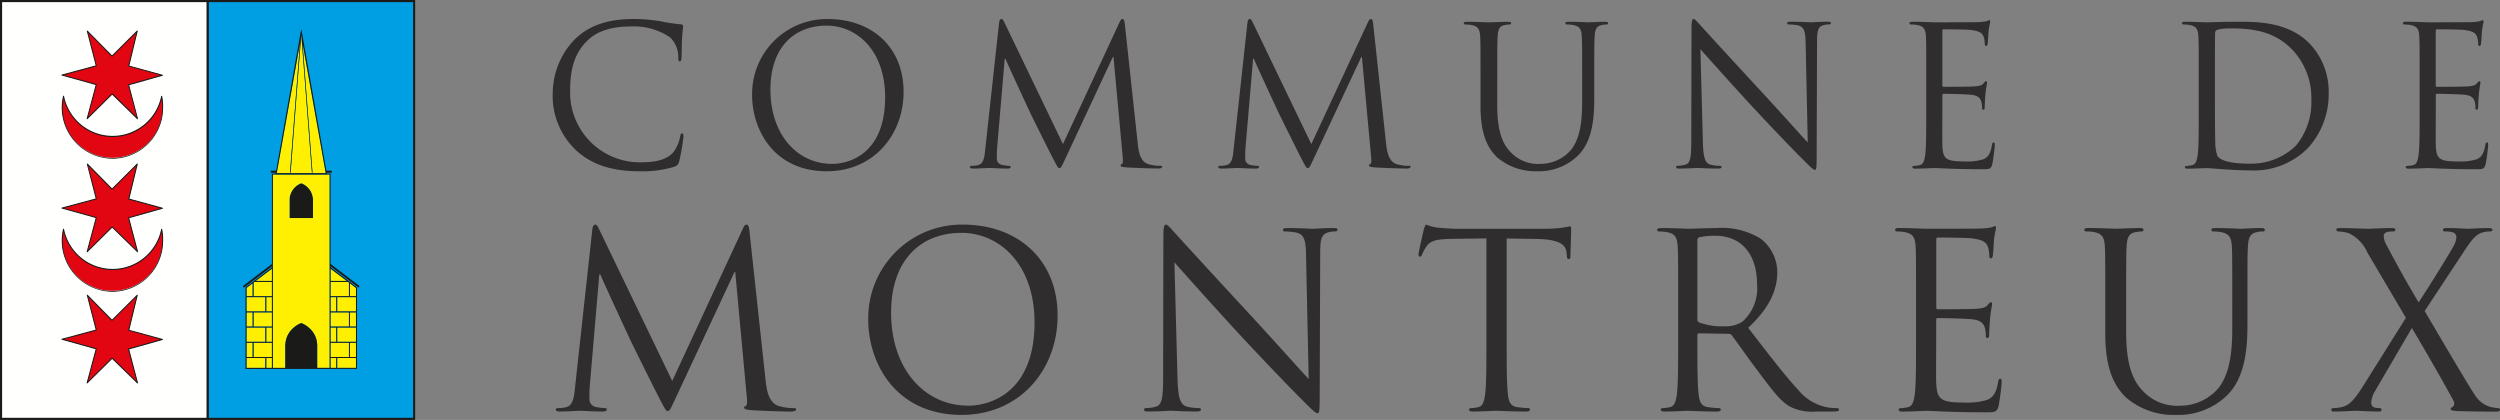
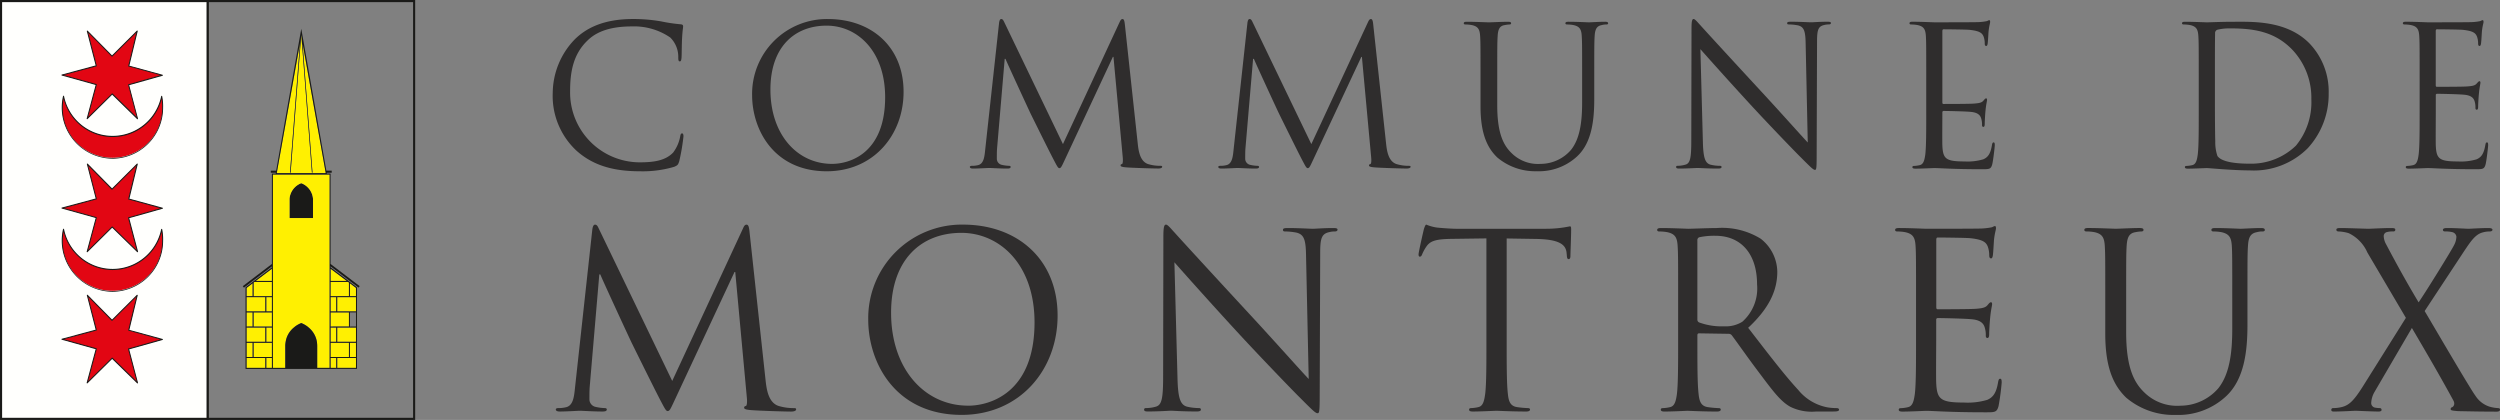
<svg xmlns="http://www.w3.org/2000/svg" id="Calque_1" data-name="Calque 1" viewBox="0 0 256 43">
  <rect x="0" y="0" width="256" height="43" fill="#808080" stroke="none" />
  <defs>
    <style>.cls-1{fill:#2f2d2d;}.cls-2{fill:#009ee2;}.cls-3{fill:#1a1a18;}.cls-4{fill:#fffffd;}.cls-5{fill:#e20613;fill-rule:evenodd;}.cls-6{fill:#fff001;}</style>
  </defs>
  <title>logos-montreux</title>
  <path class="cls-1" d="M81.327,41.79a5.353,5.353,0,0,1-1.6-.221c-1.061-.349-1.233-1.741-1.333-2.635l-1.65-15.259c-.05-.473-.12-.671-.3-.671s-.268.173-.367.4L68.836,39.009,61.3,23.376c-.122-.274-.221-.372-.369-.372s-.224.173-.272.447l-1.773,16.2c-.1.946-.172,1.916-.985,2.062a3.134,3.134,0,0,1-.741.075c-.122,0-.246.05-.246.124,0,.175.172.227.419.227.664,0,1.849-.077,2.069-.077.2,0,1.379.077,2.295.077.293,0,.44-.052.44-.227,0-.074-.1-.124-.2-.124A4.584,4.584,0,0,1,61,41.667a.793.793,0,0,1-.643-.769c0-.424,0-.872.027-1.267L61.369,28.1h.1c.272.671,3.029,6.636,3.253,7.083.122.249,2.242,4.547,2.881,5.765.471.894.592,1.143.765,1.143.22,0,.3-.224.813-1.318l6.035-12.922h.074l1.184,12.822c.048.449.023.871-.1.9s-.173.075-.173.173c0,.123.126.2.691.248.91.074,3.572.151,4.114.151.3,0,.518-.077.518-.227C81.525,41.816,81.452,41.79,81.327,41.79Z" />
  <path class="cls-1" d="M98.617,23a9.582,9.582,0,0,0-9.71,9.716c0,4.475,2.81,9.768,9.562,9.768,5.938,0,9.829-4.6,9.829-10.165C108.3,26.533,104.16,23,98.617,23Zm.519,18.539c-4.438,0-7.888-3.729-7.888-9.517,0-5.445,3.083-8.178,7.2-8.178,3.893,0,7.489,3.205,7.489,9.171C105.933,40.251,101.35,41.543,99.136,41.543Z" />
  <path class="cls-1" d="M136.526,23.351c-1.01,0-1.822.075-2.094.075s-1.454-.075-2.563-.075c-.3,0-.493.025-.493.174,0,.1.027.175.2.175a6.665,6.665,0,0,1,1.2.123c.765.2.94.746.963,2.361l.272,12.625c-.788-.821-3.474-3.852-5.914-6.486-3.794-4.1-7.464-8.1-7.833-8.523-.247-.251-.669-.8-.865-.8s-.27.274-.27,1.24l-.025,14.244c0,2.261-.121,2.98-.737,3.156a3.613,3.613,0,0,1-1.011.146c-.123,0-.2.05-.2.149,0,.175.146.2.394.2,1.107,0,2.144-.077,2.363-.077s1.211.077,2.613.077c.3,0,.445-.051.445-.2,0-.1-.074-.149-.2-.149a5.48,5.48,0,0,1-1.231-.146c-.668-.2-.912-.848-.963-2.884l-.318-11.9c.786.9,3.572,4.026,6.431,7.133,2.609,2.833,6.158,6.486,6.428,6.734,1.308,1.319,1.6,1.591,1.8,1.591.171,0,.22-.124.22-1.764l.05-14.564c0-1.491.1-2.036.914-2.212a2.174,2.174,0,0,1,.589-.073c.173,0,.272-.077.272-.175C136.97,23.376,136.8,23.351,136.526,23.351Z" />
  <path class="cls-1" d="M160.76,23.176a11.775,11.775,0,0,1-2.441.25h-9.238c-.3,0-1.234-.05-1.947-.125a4.491,4.491,0,0,1-1.082-.3c-.1,0-.2.321-.248.472-.051.2-.544,2.336-.544,2.583,0,.15.05.224.124.224.1,0,.173-.047.247-.248a4.229,4.229,0,0,1,.421-.77c.4-.6.985-.77,2.512-.8l3.645-.05V34.932c0,2.387,0,4.347-.124,5.394-.1.721-.219,1.266-.713,1.364a3.644,3.644,0,0,1-.737.1c-.151,0-.2.074-.2.15,0,.149.12.2.394.2.739,0,2.29-.077,2.414-.077s1.676.077,3.032.077c.27,0,.4-.077.4-.2,0-.076-.053-.15-.2-.15a10.083,10.083,0,0,1-1.108-.1c-.741-.1-.888-.643-.962-1.364-.122-1.047-.122-3.007-.122-5.394V24.419l3.1.05c2.363.05,2.93.622,3.029,1.366l.027.274c.022.349.072.424.2.424.1,0,.173-.1.173-.324,0-.272.074-1.988.074-2.733C160.884,23.325,160.884,23.176,160.76,23.176Z" />
  <path class="cls-1" d="M188.1,41.79a5.847,5.847,0,0,1-.962-.075,5.069,5.069,0,0,1-3-1.788c-1.428-1.54-3.107-3.751-5.126-6.361,2.22-2.064,2.983-3.9,2.983-5.74a4.358,4.358,0,0,0-1.7-3.382,7.534,7.534,0,0,0-4.51-1.093c-.762,0-2.637.075-2.905.075-.126,0-1.677-.075-2.786-.075-.272,0-.4.05-.4.2,0,.1.1.152.2.152a4.727,4.727,0,0,1,.838.072c.814.176,1.01.571,1.058,1.417.051.794.051,1.493.051,5.368v4.374c0,2.387,0,4.348-.122,5.395-.1.721-.224,1.265-.717,1.363a3.579,3.579,0,0,1-.737.1c-.15,0-.2.075-.2.15,0,.149.126.2.4.2.738,0,2.289-.077,2.315-.077.124,0,1.677.077,3.03.077.272,0,.394-.077.394-.2,0-.075-.047-.15-.2-.15a10.041,10.041,0,0,1-1.108-.1c-.739-.1-.888-.642-.961-1.363-.123-1.047-.123-3.008-.123-5.395v-.6c0-.123.047-.2.172-.2l3.03.049a.4.4,0,0,1,.321.149c.491.648,1.653,2.313,2.686,3.68,1.405,1.863,2.266,3.08,3.327,3.653a4.982,4.982,0,0,0,2.635.473h1.75c.441,0,.589-.052.589-.2C188.32,41.865,188.222,41.79,188.1,41.79Zm-9.683-8.846a3.177,3.177,0,0,1-1.848.47,6.709,6.709,0,0,1-2.587-.4.322.322,0,0,1-.172-.3V24.594a.3.3,0,0,1,.2-.3,7.393,7.393,0,0,1,1.652-.15c2.635,0,4.261,1.866,4.261,4.973A4.557,4.557,0,0,1,178.417,32.944Z" />
  <path class="cls-1" d="M204.822,38.784c-.124,0-.174.1-.221.373-.173,1.018-.47,1.515-1.109,1.789a6.985,6.985,0,0,1-2.366.275c-2.414,0-2.785-.323-2.859-2.04-.026-.522,0-3.4,0-4.25V32.745a.156.156,0,0,1,.173-.175c.42,0,2.857.052,3.523.127.96.1,1.183.522,1.282.869a2.594,2.594,0,0,1,.1.821c0,.123.05.223.172.223.175,0,.175-.275.175-.473,0-.174.047-1.095.1-1.589.074-.822.2-1.245.2-1.4s-.051-.2-.125-.2c-.1,0-.2.124-.367.323-.224.247-.569.3-1.158.348-.57.049-3.6.049-3.919.049-.124,0-.148-.075-.148-.25V24.569c0-.174.047-.249.148-.249.268,0,2.955.025,3.375.075,1.33.149,1.575.446,1.748.845a2.686,2.686,0,0,1,.151.894c0,.2.047.325.195.325.1,0,.148-.149.173-.275.048-.3.1-1.39.123-1.64.075-.7.2-1,.2-1.168,0-.124-.024-.224-.1-.224-.122,0-.221.1-.345.126a6.892,6.892,0,0,1-1.059.123c-.568.025-5.47.025-5.644.025-.123,0-1.675-.075-2.78-.075-.275,0-.4.05-.4.2,0,.1.1.151.195.151a4.647,4.647,0,0,1,.84.074c.812.175,1.01.571,1.059,1.417.048.793.048,1.491.048,5.368v4.372c0,2.388,0,4.348-.122,5.4-.1.721-.223,1.266-.715,1.364a3.6,3.6,0,0,1-.739.1c-.148,0-.195.074-.195.15,0,.149.12.2.392.2.738,0,2.29-.077,2.413-.077.719,0,2.367.15,6.089.15.959,0,1.156,0,1.329-.645a24.283,24.283,0,0,0,.32-2.412C204.968,38.982,204.968,38.784,204.822,38.784Z" />
  <path class="cls-1" d="M231.518,23.351c-.737,0-1.9.075-2.069.075-.149,0-1.5-.075-2.612-.075-.27,0-.392.05-.392.2,0,.1.1.151.194.151a4.7,4.7,0,0,1,.838.073c.812.177,1.011.572,1.062,1.418.045.794.045,1.491.045,5.368v3.105c0,2.56-.3,4.672-1.426,6.091a5.158,5.158,0,0,1-3.87,1.787,4.8,4.8,0,0,1-3.72-1.368c-1.056-1.018-1.848-2.56-1.848-6.136V30.559c0-3.877,0-4.574.049-5.368.051-.871.248-1.317.912-1.418a3.781,3.781,0,0,1,.615-.073c.1,0,.2-.049.2-.151,0-.148-.126-.2-.394-.2-.743,0-2.217.075-2.44.075s-1.726-.075-2.835-.075c-.272,0-.392.05-.392.2,0,.1.095.151.2.151a4.74,4.74,0,0,1,.837.073c.812.177,1.01.572,1.059,1.418.048.794.048,1.491.048,5.368v3.626c0,3.629.937,5.37,2.144,6.537a7.519,7.519,0,0,0,5.074,1.766,7.172,7.172,0,0,0,5.077-1.841c1.972-1.763,2.266-4.745,2.266-7.428v-2.66c0-3.877,0-4.574.052-5.368.048-.871.245-1.293.911-1.418a2.163,2.163,0,0,1,.617-.073c.1,0,.2-.049.2-.151C231.914,23.4,231.79,23.351,231.518,23.351Z" />
  <path class="cls-1" d="M255.8,41.79a3.863,3.863,0,0,1-.862-.146,2.69,2.69,0,0,1-1.455-1.12c-.518-.672-4.731-7.9-5.2-8.673l3.966-6.016c.714-1.068,1.183-1.788,1.9-2.012a2.741,2.741,0,0,1,.812-.123c.173,0,.268-.076.268-.174s-.122-.175-.394-.175c-.834,0-1.845.075-2.071.075s-1.253-.075-2.192-.075c-.3,0-.417.075-.417.175,0,.124.075.174.221.174a2.933,2.933,0,0,1,.743.073.548.548,0,0,1,.417.449,1.954,1.954,0,0,1-.248.894c-.248.521-2.882,4.771-3.622,5.842-1.282-2.139-2.291-3.98-3.327-5.942a1.84,1.84,0,0,1-.246-.819.417.417,0,0,1,.3-.424,2.21,2.21,0,0,1,.664-.073c.148,0,.222-.05.222-.174s-.074-.175-.421-.175c-.836,0-2.093.075-2.311.075-.2,0-2.193-.075-2.885-.075-.32,0-.42.05-.42.175,0,.1.073.174.222.174a4.251,4.251,0,0,1,1.036.174,3.934,3.934,0,0,1,1.921,1.988l3.942,6.685-4.459,7.106c-.812,1.268-1.3,1.815-2.047,2.014a3.884,3.884,0,0,1-.934.123.177.177,0,0,0-.2.176c0,.1.049.175.247.175.811,0,2.019-.077,2.24-.077s1.773.077,2.364.077c.173,0,.3-.052.3-.175a.177.177,0,0,0-.2-.176,3.591,3.591,0,0,1-.468-.048.48.48,0,0,1-.395-.472,2.526,2.526,0,0,1,.319-1.1l3.847-6.586C248.46,36.1,249.89,38.56,251.22,41c.222.4,0,.649-.122.7a.188.188,0,0,0-.15.2c0,.122.123.149.763.2,1.257.024,2.443.052,3.943.052.222,0,.346-.077.346-.2C256,41.84,255.926,41.79,255.8,41.79Z" />
  <path class="cls-1" d="M58.99,15.391c1.555,1.412,3.547,2.147,6.506,2.147a11.355,11.355,0,0,0,3.547-.458c.354-.16.393-.2.513-.576a20.738,20.738,0,0,0,.432-2.545c0-.16-.038-.3-.135-.3-.121,0-.159.08-.2.3a3.858,3.858,0,0,1-.729,1.67c-.79.815-1.951.994-3.43.994a7.149,7.149,0,0,1-7.115-7.277c0-2.026.332-3.8,1.773-5.189.688-.676,1.91-1.451,4.531-1.451a6.546,6.546,0,0,1,3.946,1.132,2.769,2.769,0,0,1,.826,2.031c0,.275.02.416.159.416.116,0,.155-.121.177-.416s.017-1.395.06-2.05c.037-.715.1-.954.1-1.113,0-.12-.037-.2-.256-.219a16.794,16.794,0,0,1-2.01-.3,16.673,16.673,0,0,0-2.857-.24c-3.038,0-4.832.935-6.017,2.129A7.974,7.974,0,0,0,56.6,9.505,7.657,7.657,0,0,0,58.99,15.391Z" />
  <path class="cls-1" d="M92.526,9.406c0-4.633-3.308-7.456-7.746-7.456a7.664,7.664,0,0,0-7.764,7.773c0,3.579,2.246,7.815,7.645,7.815C89.414,17.538,92.526,13.859,92.526,9.406ZM85.2,16.781c-3.546,0-6.308-2.982-6.308-7.613,0-4.353,2.465-6.542,5.756-6.542,3.116,0,5.991,2.566,5.991,7.336C90.634,15.749,86.969,16.781,85.2,16.781Z" />
  <path class="cls-1" d="M119.007,17.08c0-.08-.06-.1-.159-.1a4.274,4.274,0,0,1-1.282-.178c-.847-.28-.985-1.393-1.062-2.109L115.183,2.487c-.039-.377-.1-.537-.237-.537s-.217.14-.3.318l-5.8,12.487L102.826,2.249c-.1-.219-.18-.3-.3-.3s-.179.14-.217.359L100.891,15.27c-.078.756-.136,1.533-.789,1.651a2.485,2.485,0,0,1-.589.06c-.1,0-.2.039-.2.1,0,.14.142.18.336.18.536,0,1.479-.06,1.656-.06.159,0,1.106.06,1.834.06.239,0,.353-.04.353-.18,0-.06-.076-.1-.157-.1a3.684,3.684,0,0,1-.748-.1.639.639,0,0,1-.511-.618c0-.339,0-.7.02-1.015l.786-9.223h.078c.218.536,2.427,5.308,2.6,5.665.1.2,1.794,3.638,2.308,4.612.374.716.473.916.613.916.176,0,.236-.179.649-1.055l4.83-10.337h.06l.947,10.257c.035.36.017.7-.082.718s-.137.058-.137.136c0,.1.1.161.551.2.73.059,2.857.119,3.293.119C118.83,17.26,119.007,17.2,119.007,17.08Z" />
  <path class="cls-1" d="M144.286,16.981A4.253,4.253,0,0,1,143,16.8c-.848-.28-.987-1.393-1.066-2.109L140.616,2.487c-.037-.377-.1-.537-.235-.537s-.217.14-.3.318l-5.8,12.487L128.257,2.249c-.1-.219-.177-.3-.3-.3s-.176.14-.216.359L126.325,15.27c-.077.756-.137,1.533-.788,1.651a2.5,2.5,0,0,1-.592.06c-.095,0-.194.039-.194.1,0,.14.138.18.333.18.531,0,1.48-.06,1.659-.06.155,0,1.1.06,1.83.06.238,0,.355-.04.355-.18,0-.06-.078-.1-.155-.1a3.7,3.7,0,0,1-.751-.1.637.637,0,0,1-.513-.618c0-.339,0-.7.02-1.015l.788-9.223h.081c.215.536,2.422,5.308,2.6,5.665.1.2,1.792,3.638,2.3,4.612.377.716.476.916.613.916.178,0,.238-.179.651-1.055L139.4,5.828h.059l.946,10.257c.039.36.018.7-.08.718s-.139.058-.139.136c0,.1.1.161.555.2.728.059,2.856.119,3.291.119.236,0,.414-.06.414-.18C144.443,17,144.381,16.981,144.286,16.981Z" />
  <path class="cls-1" d="M164.358,2.229c-.593,0-1.52.059-1.655.059-.117,0-1.2-.059-2.091-.059-.215,0-.314.039-.314.161,0,.078.077.117.159.117a3.589,3.589,0,0,1,.667.061c.65.139.809.456.847,1.132.039.636.039,1.193.039,4.294v2.484c0,2.05-.236,3.737-1.14,4.871a4.121,4.121,0,0,1-3.095,1.432,3.836,3.836,0,0,1-2.978-1.093c-.849-.815-1.479-2.046-1.479-4.91V7.994c0-3.1,0-3.658.042-4.294.038-.694.2-1.054.728-1.132a2.917,2.917,0,0,1,.494-.061c.077,0,.155-.039.155-.117,0-.122-.095-.161-.314-.161-.59,0-1.776.059-1.953.059s-1.38-.059-2.266-.059c-.217,0-.315.039-.315.161,0,.078.076.117.158.117a3.634,3.634,0,0,1,.669.061c.653.139.808.456.85,1.132.039.636.039,1.193.039,4.294v2.9c0,2.9.747,4.293,1.713,5.228a6.028,6.028,0,0,0,4.063,1.412,5.745,5.745,0,0,0,4.061-1.471c1.576-1.412,1.81-3.8,1.81-5.945V7.994c0-3.1,0-3.658.04-4.294.042-.694.2-1.035.732-1.132a1.655,1.655,0,0,1,.491-.061c.08,0,.157-.039.157-.117C164.672,2.268,164.573,2.229,164.358,2.229Z" />
  <path class="cls-1" d="M171.951,17.26c.888,0,1.716-.06,1.894-.06s.964.06,2.09.06c.235,0,.353-.041.353-.161,0-.079-.059-.118-.157-.118a4.275,4.275,0,0,1-.985-.12c-.531-.16-.729-.677-.77-2.306l-.256-9.522c.633.714,2.86,3.219,5.148,5.7,2.086,2.267,4.925,5.189,5.142,5.388,1.045,1.053,1.284,1.272,1.439,1.272.137,0,.177-.1.177-1.411l.039-11.652c0-1.19.08-1.628.731-1.768a1.71,1.71,0,0,1,.473-.06c.137,0,.219-.059.219-.137,0-.122-.142-.14-.358-.14-.808,0-1.457.058-1.675.058s-1.162-.058-2.049-.058c-.238,0-.4.018-.4.14,0,.078.019.137.158.137a5.388,5.388,0,0,1,.967.1c.609.16.747.594.768,1.889l.215,10.1c-.628-.656-2.779-3.082-4.731-5.189-3.033-3.281-5.97-6.48-6.267-6.821-.2-.2-.529-.636-.688-.636s-.217.221-.217.994l-.022,11.393c0,1.81-.1,2.384-.591,2.525a2.794,2.794,0,0,1-.808.12c-.095,0-.156.039-.156.118C171.638,17.239,171.755,17.26,171.951,17.26Z" />
-   <path class="cls-1" d="M195.691,2.507a3.792,3.792,0,0,1,.669.06c.653.139.807.456.851,1.133.035.635.035,1.193.035,4.3v3.5c0,1.906,0,3.477-.095,4.312-.082.577-.179,1.015-.576,1.1a3.149,3.149,0,0,1-.588.079c-.118,0-.16.06-.16.119,0,.119.1.16.317.16.591,0,1.833-.06,1.932-.06.571,0,1.892.118,4.869.118.769,0,.927,0,1.064-.516.1-.418.256-1.771.256-1.93,0-.139,0-.3-.117-.3-.1,0-.139.08-.177.3-.14.816-.373,1.213-.885,1.432a5.633,5.633,0,0,1-1.9.219c-1.932,0-2.228-.258-2.288-1.631-.018-.417,0-2.721,0-3.4V9.745a.128.128,0,0,1,.138-.14c.337,0,2.285.038,2.82.1.77.079.947.418,1.025.695a2.058,2.058,0,0,1,.079.658c0,.1.04.177.14.177.137,0,.137-.218.137-.377,0-.139.037-.873.078-1.271.06-.656.159-1,.159-1.115s-.039-.157-.1-.157c-.08,0-.156.1-.293.257-.18.2-.456.237-.93.277-.454.04-2.878.04-3.134.04-.1,0-.12-.058-.12-.2V3.2c0-.136.042-.2.12-.2.218,0,2.364.018,2.7.06,1.064.118,1.261.357,1.4.676a2.061,2.061,0,0,1,.12.715c0,.158.037.257.157.257.08,0,.12-.117.14-.217.039-.239.077-1.113.1-1.313.06-.557.157-.794.157-.935,0-.1-.022-.178-.08-.178-.1,0-.176.08-.275.1a5.32,5.32,0,0,1-.849.1c-.452.02-4.377.02-4.514.02-.1,0-1.341-.059-2.228-.059-.217,0-.314.039-.314.16C195.534,2.467,195.609,2.507,195.691,2.507Z" />
+   <path class="cls-1" d="M195.691,2.507a3.792,3.792,0,0,1,.669.06c.653.139.807.456.851,1.133.035.635.035,1.193.035,4.3v3.5c0,1.906,0,3.477-.095,4.312-.082.577-.179,1.015-.576,1.1a3.149,3.149,0,0,1-.588.079c-.118,0-.16.06-.16.119,0,.119.1.16.317.16.591,0,1.833-.06,1.932-.06.571,0,1.892.118,4.869.118.769,0,.927,0,1.064-.516.1-.418.256-1.771.256-1.93,0-.139,0-.3-.117-.3-.1,0-.139.08-.177.3-.14.816-.373,1.213-.885,1.432a5.633,5.633,0,0,1-1.9.219c-1.932,0-2.228-.258-2.288-1.631-.018-.417,0-2.721,0-3.4a.128.128,0,0,1,.138-.14c.337,0,2.285.038,2.82.1.77.079.947.418,1.025.695a2.058,2.058,0,0,1,.079.658c0,.1.04.177.14.177.137,0,.137-.218.137-.377,0-.139.037-.873.078-1.271.06-.656.159-1,.159-1.115s-.039-.157-.1-.157c-.08,0-.156.1-.293.257-.18.2-.456.237-.93.277-.454.04-2.878.04-3.134.04-.1,0-.12-.058-.12-.2V3.2c0-.136.042-.2.12-.2.218,0,2.364.018,2.7.06,1.064.118,1.261.357,1.4.676a2.061,2.061,0,0,1,.12.715c0,.158.037.257.157.257.08,0,.12-.117.14-.217.039-.239.077-1.113.1-1.313.06-.557.157-.794.157-.935,0-.1-.022-.178-.08-.178-.1,0-.176.08-.275.1a5.32,5.32,0,0,1-.849.1c-.452.02-4.377.02-4.514.02-.1,0-1.341-.059-2.228-.059-.217,0-.314.039-.314.16C195.534,2.467,195.609,2.507,195.691,2.507Z" />
  <path class="cls-1" d="M228.639,2.23c-1.184,0-2.423.058-2.656.058-.1,0-1.345-.058-2.232-.058-.215,0-.314.038-.314.159,0,.078.077.118.155.118a3.867,3.867,0,0,1,.674.06c.65.14.806.456.846,1.133.039.635.039,1.193.039,4.3v3.5c0,1.906,0,3.477-.1,4.312-.078.577-.177,1.015-.57,1.1a3.26,3.26,0,0,1-.592.079c-.118,0-.155.06-.155.119,0,.119.1.16.314.16.591,0,1.833-.06,1.936-.06.191,0,2.676.238,4.373.238a7.793,7.793,0,0,0,5.971-2.286,8.156,8.156,0,0,0,2.129-5.607,7.134,7.134,0,0,0-1.91-5.049C234.2,2.049,230.593,2.23,228.639,2.23Zm6.466,12.684a6.591,6.591,0,0,1-4.691,1.848c-2.326,0-3.1-.419-3.351-.794a4.379,4.379,0,0,1-.219-1.512c-.018-.377-.037-2.206-.037-4.314V7.676c0-1.531,0-3.558.019-4.232a.365.365,0,0,1,.237-.4,5.253,5.253,0,0,1,1.281-.137c2.344,0,4.594.277,6.446,2.245a7.153,7.153,0,0,1,1.892,5.01A7,7,0,0,1,235.105,14.914Z" />
  <path class="cls-1" d="M246.212,2.507a3.835,3.835,0,0,1,.672.06c.649.139.808.456.847,1.133.039.635.039,1.193.039,4.3v3.5c0,1.906,0,3.477-.1,4.312-.078.577-.176,1.015-.572,1.1a3.216,3.216,0,0,1-.59.079c-.12,0-.156.06-.156.119,0,.119.093.16.312.16.591,0,1.835-.06,1.933-.06.572,0,1.891.118,4.87.118.766,0,.925,0,1.063-.516.1-.418.256-1.771.256-1.93,0-.139,0-.3-.115-.3s-.141.08-.179.3c-.142.816-.378,1.213-.89,1.432a5.59,5.59,0,0,1-1.892.219c-1.93,0-2.225-.258-2.285-1.631-.018-.417,0-2.721,0-3.4V9.745a.125.125,0,0,1,.138-.14c.335,0,2.286.038,2.817.1.769.079.95.418,1.028.695a2.108,2.108,0,0,1,.077.658c0,.1.039.177.138.177.139,0,.139-.218.139-.377,0-.139.037-.873.08-1.271.057-.656.155-1,.155-1.115s-.039-.157-.1-.157c-.078,0-.156.1-.3.257-.177.2-.453.237-.923.277s-2.88.04-3.134.04c-.1,0-.12-.058-.12-.2V3.2c0-.136.037-.2.12-.2.216,0,2.362.018,2.7.06,1.065.118,1.26.357,1.4.676a2.085,2.085,0,0,1,.12.715c0,.158.037.257.157.257.078,0,.117-.117.135-.217.042-.239.081-1.113.1-1.313.061-.557.161-.794.161-.935,0-.1-.021-.178-.082-.178-.1,0-.179.08-.275.1a5.257,5.257,0,0,1-.847.1c-.452.02-4.375.02-4.514.02-.1,0-1.342-.059-2.229-.059-.212,0-.314.039-.314.16C246.055,2.467,246.132,2.507,246.212,2.507Z" />
-   <rect class="cls-2" x="21.257" y="0.109" width="21.149" height="42.783" />
  <path class="cls-3" d="M42.514,43H21.149V0H42.514M21.365,42.783H42.3V.218H21.365Z" />
  <rect class="cls-4" x="0.108" y="0.109" width="21.149" height="42.783" />
  <path class="cls-3" d="M21.365,43H0V0H21.365M.216,42.783H21.149V.218H.216Z" />
  <path class="cls-5" d="M8.944,16.806l.916,3.56-3.512.943,3.512.977-.934,3.491,2.56-2.531,2.6,2.531L13.165,22.3l3.461-.978-3.444-.942.866-3.578L11.47,19.371m5.087,4.119a5.043,5.043,0,0,1,.093,1.153,5.137,5.137,0,1,1-10.274,0,5.259,5.259,0,0,1,.13-1.165,5.128,5.128,0,0,0,10.051.012ZM8.944,3.182l.916,3.56-3.512.942,3.512.978-.934,3.491,2.56-2.531,2.6,2.531-.917-3.474L16.626,7.7l-3.444-.943.866-3.577L11.47,5.748Zm7.613,6.684a5.034,5.034,0,0,1,.093,1.153,5.137,5.137,0,1,1-10.274,0,5.268,5.268,0,0,1,.13-1.166,5.128,5.128,0,0,0,10.051.013ZM8.944,30.235,9.86,33.8l-3.512.943,3.512.978-.934,3.49,2.56-2.531,2.6,2.531-.917-3.472,3.461-.978-3.444-.943.866-3.578L11.47,32.8Z" />
  <path class="cls-3" d="M8.926,39.26a.052.052,0,0,1-.027-.007.055.055,0,0,1-.025-.061l.92-3.438-3.461-.963a.055.055,0,0,1-.039-.053.053.053,0,0,1,.04-.052l3.46-.929-.9-3.508a.053.053,0,0,1,.025-.061.052.052,0,0,1,.065.009l2.488,2.527L14.01,30.2a.053.053,0,0,1,.064-.008.054.054,0,0,1,.026.06l-.853,3.527,3.393.929a.054.054,0,0,1,.04.052.056.056,0,0,1-.04.053l-3.41.962.9,3.421a.055.055,0,0,1-.025.061.055.055,0,0,1-.065-.008l-2.557-2.494L8.964,39.245a.055.055,0,0,1-.038.015m2.56-2.639a.054.054,0,0,1,.038.015l2.456,2.395-.868-3.284a.056.056,0,0,1,.038-.066l3.273-.924-3.255-.891a.055.055,0,0,1-.038-.066l.82-3.391-2.442,2.43a.053.053,0,0,1-.076,0L9.046,30.416l.866,3.366a.055.055,0,0,1-.038.066l-3.32.891,3.32.924a.055.055,0,0,1,.038.067l-.882,3.3,2.419-2.391A.053.053,0,0,1,11.486,36.621Zm.027-6.742a5.245,5.245,0,0,1-5.059-6.414.054.054,0,0,1,.052-.042h0a.054.054,0,0,1,.052.043,5.074,5.074,0,0,0,9.945.013.056.056,0,0,1,.053-.043.054.054,0,0,1,.052.042,5.049,5.049,0,0,1,.095,1.165A5.22,5.22,0,0,1,11.513,29.879Zm-5-6.15a5.256,5.256,0,0,0-.081.914,5.084,5.084,0,1,0,10.167,0,6.218,6.218,0,0,0-.045-.888A5.18,5.18,0,0,1,6.51,23.729Zm2.416,2.1a.053.053,0,0,1-.027-.008.055.055,0,0,1-.025-.061l.92-3.439-3.461-.963a.054.054,0,0,1-.039-.052.055.055,0,0,1,.04-.053l3.46-.928-.9-3.509a.054.054,0,0,1,.09-.052l2.488,2.527,2.54-2.527a.053.053,0,0,1,.064-.009.055.055,0,0,1,.026.061l-.853,3.526,3.393.929a.054.054,0,0,1,.04.052.056.056,0,0,1-.04.053l-3.41.963.9,3.421a.054.054,0,0,1-.09.053l-2.557-2.494L8.964,25.816A.057.057,0,0,1,8.926,25.832Zm2.56-2.64a.055.055,0,0,1,.038.015L13.98,25.6l-.868-3.284a.056.056,0,0,1,.038-.067l3.273-.924-3.255-.891a.053.053,0,0,1-.038-.065l.82-3.392L11.508,19.41a.053.053,0,0,1-.076,0L9.046,16.987l.866,3.366a.055.055,0,0,1-.038.066l-3.32.891,3.32.924a.055.055,0,0,1,.038.067L9.03,25.6l2.419-2.392A.053.053,0,0,1,11.486,23.192Zm.027-6.938A5.244,5.244,0,0,1,6.454,9.841.053.053,0,0,1,6.506,9.8h0a.053.053,0,0,1,.052.043,5.074,5.074,0,0,0,9.945.013.053.053,0,0,1,.052-.043h0a.053.053,0,0,1,.052.042,5.04,5.04,0,0,1,.095,1.165A5.22,5.22,0,0,1,11.513,16.254Zm-5-6.149a5.256,5.256,0,0,0-.081.914,5.084,5.084,0,1,0,10.167,0,6.21,6.21,0,0,0-.045-.888A5.18,5.18,0,0,1,6.51,10.105Zm2.416,2.1A.052.052,0,0,1,8.9,12.2a.056.056,0,0,1-.025-.061L9.794,8.7,6.333,7.737a.055.055,0,0,1-.039-.053.053.053,0,0,1,.04-.052L9.794,6.7,8.892,3.2a.054.054,0,0,1,.09-.052L11.47,5.671l2.54-2.528a.053.053,0,0,1,.064-.009A.055.055,0,0,1,14.1,3.2l-.853,3.526,3.393.929a.054.054,0,0,1,.04.052.056.056,0,0,1-.04.053l-3.41.962.9,3.422a.056.056,0,0,1-.025.061.055.055,0,0,1-.065-.008L11.487,9.7,8.964,12.191A.052.052,0,0,1,8.926,12.207Zm2.56-2.64a.054.054,0,0,1,.038.015l2.456,2.4-.868-3.285a.055.055,0,0,1,.038-.066L16.423,7.7l-3.255-.891a.055.055,0,0,1-.038-.066l.82-3.391L11.508,5.786a.053.053,0,0,1-.076,0L9.046,3.363l.866,3.365a.056.056,0,0,1-.038.067l-3.32.89,3.32.925a.054.054,0,0,1,.038.066l-.882,3.3,2.419-2.391A.05.05,0,0,1,11.486,9.567Z" />
  <rect class="cls-6" x="34.53" y="36.659" width="1.923" height="1.013" />
  <rect class="cls-6" x="35.831" y="35.1" width="0.621" height="1.459" />
  <rect class="cls-6" x="34.53" y="33.541" width="1.923" height="1.459" />
-   <rect class="cls-6" x="35.831" y="31.988" width="0.621" height="1.453" />
  <rect class="cls-6" x="34.53" y="30.429" width="1.923" height="1.459" />
  <polygon class="cls-6" points="36.452 29.483 36.452 30.329 35.831 30.329 35.831 29.01 36.452 29.483" />
  <rect class="cls-6" x="33.849" y="35.1" width="1.883" height="1.459" />
  <rect class="cls-6" x="33.849" y="31.988" width="1.883" height="1.453" />
  <polygon class="cls-6" points="35.732 28.937 35.732 30.329 33.849 30.329 33.849 28.87 35.646 28.87 35.732 28.937" />
  <polygon class="cls-6" points="35.514 28.77 33.849 28.77 33.849 27.517 35.514 28.77" />
  <rect class="cls-6" x="33.849" y="36.659" width="0.581" height="1.013" />
  <rect class="cls-6" x="33.849" y="33.541" width="0.581" height="1.459" />
  <rect class="cls-6" x="33.849" y="30.429" width="0.581" height="1.459" />
  <path class="cls-3" d="M32.052,20.354v1.979H29.647V20.354a1.868,1.868,0,0,1,1.176-1.586l.014-.006.013.006.013-.006.007.006A1.859,1.859,0,0,1,32.052,20.354Z" />
  <path class="cls-6" d="M27.943,17.875v19.8h1.268V35.44a1.852,1.852,0,0,1,.027-.34.5.5,0,0,1,.013-.1,2.361,2.361,0,0,1,.839-1.459l.119-.1a2.7,2.7,0,0,1,.641-.36,2.724,2.724,0,0,1,.641.36l.119.1A2.4,2.4,0,0,1,32.449,35a.583.583,0,0,1,.013.1,2.815,2.815,0,0,1,.02.34v2.232h1.275v-19.8Zm4.109,4.458H29.647V20.354a1.868,1.868,0,0,1,1.176-1.586l.014-.006.013.006.013-.006.007.006a1.859,1.859,0,0,1,1.182,1.586Z" />
  <polygon class="cls-6" points="31.94 17.729 33.36 17.729 30.982 4.422 31.999 17.675 31.94 17.682 30.856 3.602 30.85 3.656 30.843 3.602 29.76 17.682 29.694 17.675 30.718 4.422 28.339 17.729 29.76 17.729 31.94 17.729" />
  <rect class="cls-6" x="27.269" y="36.659" width="0.575" height="1.013" />
  <rect class="cls-6" x="25.967" y="35.1" width="1.876" height="1.459" />
  <rect class="cls-6" x="27.269" y="33.541" width="0.575" height="1.459" />
  <rect class="cls-6" x="25.967" y="31.988" width="1.876" height="1.453" />
  <rect class="cls-6" x="27.269" y="30.429" width="0.575" height="1.459" />
  <polygon class="cls-6" points="27.844 28.87 27.844 30.329 25.967 30.329 25.967 28.937 26.053 28.87 27.844 28.87" />
  <polygon class="cls-6" points="27.844 27.517 27.844 28.77 26.185 28.77 27.844 27.517" />
  <rect class="cls-6" x="25.247" y="36.659" width="1.923" height="1.013" />
  <rect class="cls-6" x="25.247" y="33.541" width="1.923" height="1.459" />
  <rect class="cls-6" x="25.247" y="30.429" width="1.923" height="1.459" />
  <rect class="cls-6" x="25.247" y="35.1" width="0.621" height="1.459" />
  <rect class="cls-6" x="25.247" y="31.988" width="0.621" height="1.453" />
  <polygon class="cls-6" points="25.868 29.01 25.868 30.329 25.247 30.329 25.247 29.483 25.868 29.01" />
  <path class="cls-3" d="M36.829,29.3l-.113.153-2.867-2.179v.1l2.709,2.053v8.349H25.142V29.43l2.7-2.053v-.1l-2.861,2.179-.119-.153,2.98-2.272V17.775h.39l.013-.086h-.516v-.213h.549L30.85,2.949l2.57,14.527h.548v.213h-.515l.013.086h.383v9.256Zm-.377,8.369V36.659H34.53v1.013Zm0-1.113V35.1h-.621v1.459Zm0-1.559V33.541H34.53V35Zm0-1.559V31.988h-.621v1.453Zm0-1.553V30.429H34.53v1.459Zm0-1.559v-.846l-.621-.473v1.319Zm-.72,6.23V35.1H33.849v1.459Zm0-3.118V31.988H33.849v1.453Zm0-3.112V28.937l-.086-.067h-1.8v1.459ZM33.849,28.77h1.665l-1.665-1.253Zm.582,8.9V36.659h-.582v1.013Zm0-2.672V33.541h-.582V35Zm0-3.112V30.429h-.582v1.459Zm-.674,5.784v-19.8H27.943v19.8h1.268V35.44a1.852,1.852,0,0,1,.027-.34.5.5,0,0,1,.013-.1,2.361,2.361,0,0,1,.839-1.459l.119-.1a2.7,2.7,0,0,1,.641-.36,2.724,2.724,0,0,1,.641.36l.119.1A2.4,2.4,0,0,1,32.449,35a.583.583,0,0,1,.013.1,2.815,2.815,0,0,1,.02.34v2.232Zm-.4-19.943L30.982,4.422,32,17.675l-.059.007L30.856,3.6l-.006.054L30.843,3.6,29.76,17.682l-.066-.007L30.718,4.422,28.339,17.729H33.36ZM27.844,37.672V36.659h-.575v1.013Zm0-1.113V35.1H25.967v1.459Zm0-1.559V33.541h-.575V35Zm0-1.559V31.988H25.967v1.453Zm0-1.553V30.429h-.575v1.459Zm0-1.559V28.87H26.053l-.086.067v1.392Zm0-1.559V27.517L26.185,28.77Zm-.674,8.9V36.659H25.247v1.013Zm0-2.672V33.541H25.247V35Zm0-3.112V30.429H25.247v1.459Zm-1.3,4.671V35.1h-.621v1.459Zm0-3.118V31.988h-.621v1.453Zm0-3.112V29.01l-.621.473v.846Z" />
</svg>